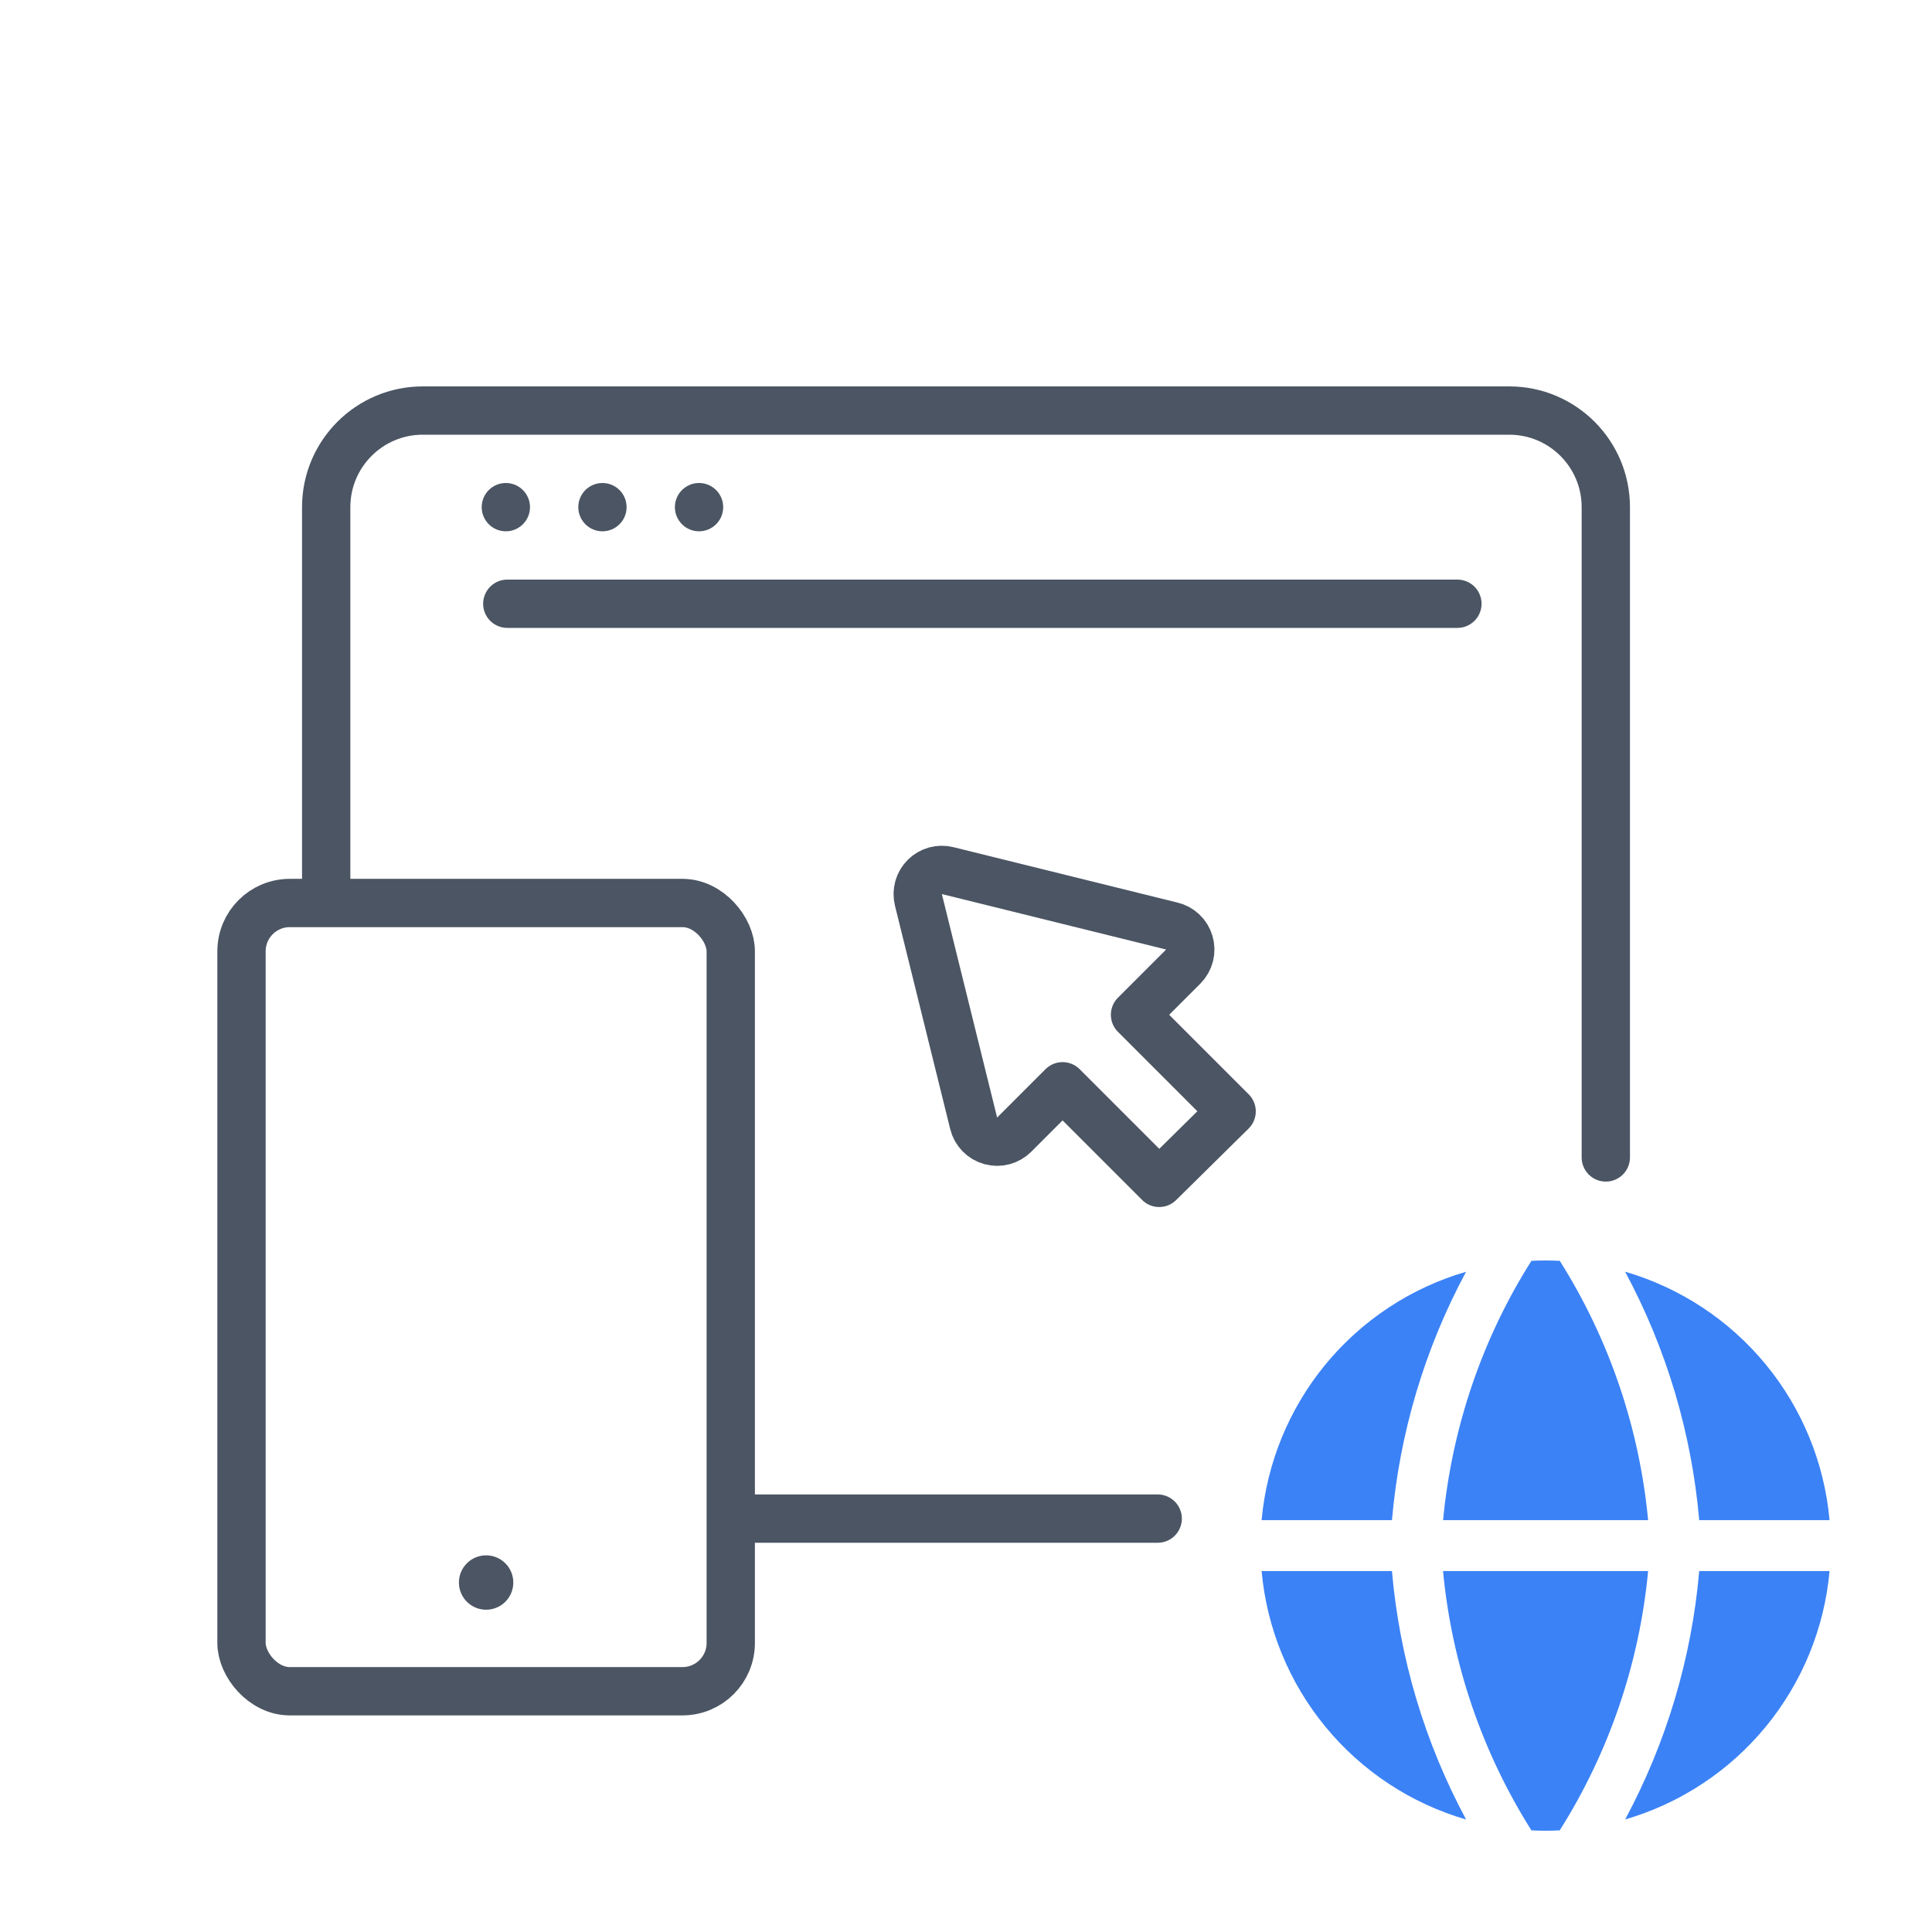
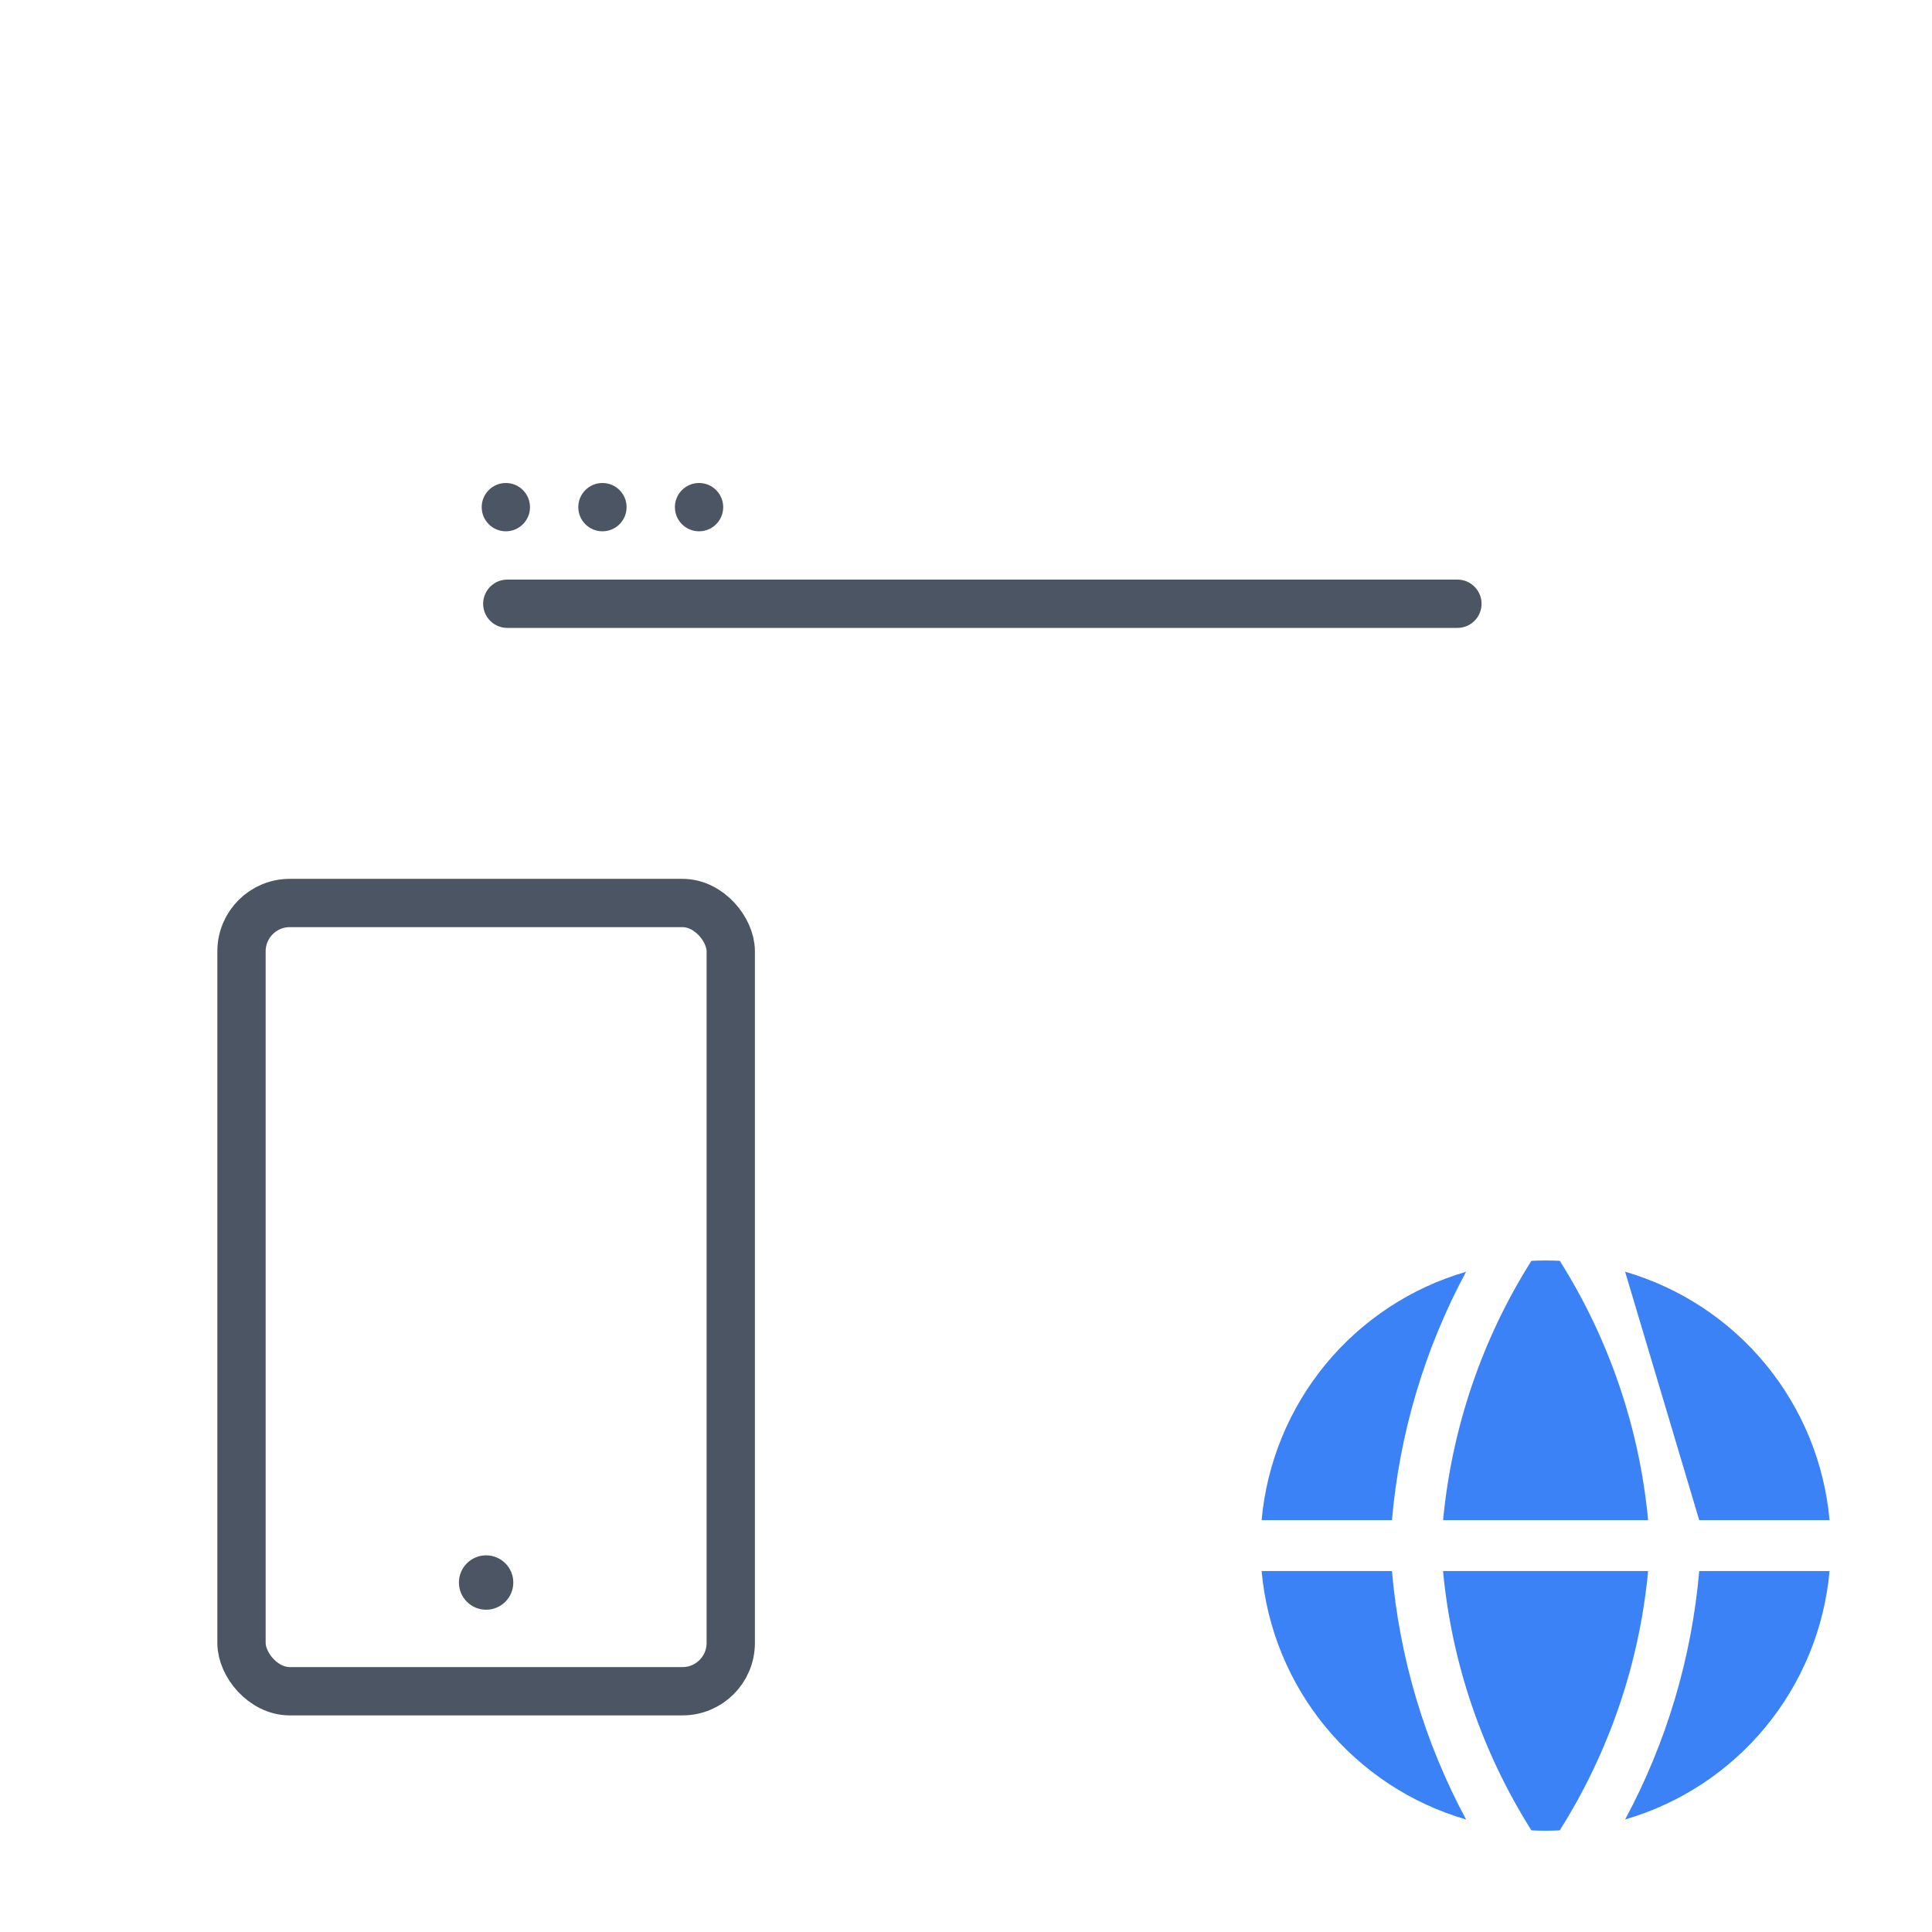
<svg xmlns="http://www.w3.org/2000/svg" width="80" height="80" viewBox="0 0 80 80" fill="none">
-   <path d="M66.493 47.927L66.493 21C66.493 18.791 64.702 17 62.493 17L40 17L17.507 17C15.298 17 13.507 18.791 13.507 21L13.507 37.363M47.938 62.882H30.723" stroke="#4B5563" stroke-width="2" stroke-linecap="round" stroke-linejoin="round" />
-   <path d="M50.999 46.02L46.999 42.02L48.999 40.02C49.125 39.892 49.214 39.733 49.258 39.559C49.301 39.386 49.297 39.203 49.246 39.032C49.195 38.86 49.099 38.705 48.967 38.583C48.836 38.462 48.674 38.377 48.499 38.34L39.239 36.05C39.072 36.008 38.897 36.011 38.731 36.057C38.566 36.103 38.415 36.192 38.293 36.313C38.171 36.435 38.083 36.586 38.037 36.752C37.99 36.917 37.988 37.092 38.029 37.26L40.319 46.52C40.362 46.691 40.45 46.849 40.574 46.975C40.698 47.102 40.854 47.193 41.025 47.24C41.196 47.287 41.376 47.287 41.547 47.242C41.718 47.196 41.874 47.105 41.999 46.98L43.999 44.98L47.999 48.98L50.999 46.02Z" stroke="#4B5563" stroke-width="2" stroke-linecap="round" stroke-linejoin="round" />
  <circle cx="20.946" cy="21" r="1" fill="#4B5563" />
  <circle cx="24.946" cy="21" r="1" fill="#4B5563" />
  <circle cx="28.946" cy="21" r="1" fill="#4B5563" />
  <path d="M21.006 25H60.348" stroke="#4B5563" stroke-width="2" stroke-linecap="round" stroke-linejoin="round" />
  <rect x="10" y="37.391" width="20.259" height="32.64" rx="2" stroke="#4B5563" stroke-width="2" stroke-linecap="round" stroke-linejoin="round" />
  <circle cx="20.129" cy="65.529" r="1.126" fill="#4B5563" />
-   <path fill-rule="evenodd" clip-rule="evenodd" d="M60.709 52.66C58.427 53.324 56.398 54.661 54.887 56.496C53.377 58.331 52.454 60.579 52.241 62.946H57.638C57.951 59.344 58.995 55.843 60.708 52.658L60.709 52.66ZM57.638 65.054H52.241C52.454 67.422 53.376 69.67 54.886 71.505C56.396 73.341 58.425 74.678 60.708 75.342C58.995 72.157 57.951 68.657 57.638 65.054ZM63.413 75.792C61.367 72.55 60.113 68.871 59.753 65.054H68.245C67.885 68.871 66.631 72.55 64.585 75.792C64.194 75.811 63.803 75.811 63.413 75.792ZM67.292 75.34C69.574 74.676 71.602 73.339 73.113 71.504C74.623 69.669 75.545 67.421 75.758 65.054H70.361C70.048 68.657 69.004 72.157 67.292 75.342V75.34ZM70.361 62.946H75.758C75.545 60.579 74.624 58.331 73.113 56.495C71.603 54.66 69.574 53.323 67.292 52.658C69.004 55.843 70.048 59.344 70.361 62.946ZM63.413 52.208C63.804 52.189 64.195 52.189 64.587 52.208C66.632 55.451 67.885 59.129 68.245 62.946H59.755C60.121 59.106 61.377 55.424 63.413 52.208Z" fill="#3B82F6" />
+   <path fill-rule="evenodd" clip-rule="evenodd" d="M60.709 52.66C58.427 53.324 56.398 54.661 54.887 56.496C53.377 58.331 52.454 60.579 52.241 62.946H57.638C57.951 59.344 58.995 55.843 60.708 52.658L60.709 52.66ZM57.638 65.054H52.241C52.454 67.422 53.376 69.67 54.886 71.505C56.396 73.341 58.425 74.678 60.708 75.342C58.995 72.157 57.951 68.657 57.638 65.054ZM63.413 75.792C61.367 72.55 60.113 68.871 59.753 65.054H68.245C67.885 68.871 66.631 72.55 64.585 75.792C64.194 75.811 63.803 75.811 63.413 75.792ZM67.292 75.34C69.574 74.676 71.602 73.339 73.113 71.504C74.623 69.669 75.545 67.421 75.758 65.054H70.361C70.048 68.657 69.004 72.157 67.292 75.342V75.34ZM70.361 62.946H75.758C75.545 60.579 74.624 58.331 73.113 56.495C71.603 54.66 69.574 53.323 67.292 52.658ZM63.413 52.208C63.804 52.189 64.195 52.189 64.587 52.208C66.632 55.451 67.885 59.129 68.245 62.946H59.755C60.121 59.106 61.377 55.424 63.413 52.208Z" fill="#3B82F6" />
</svg>